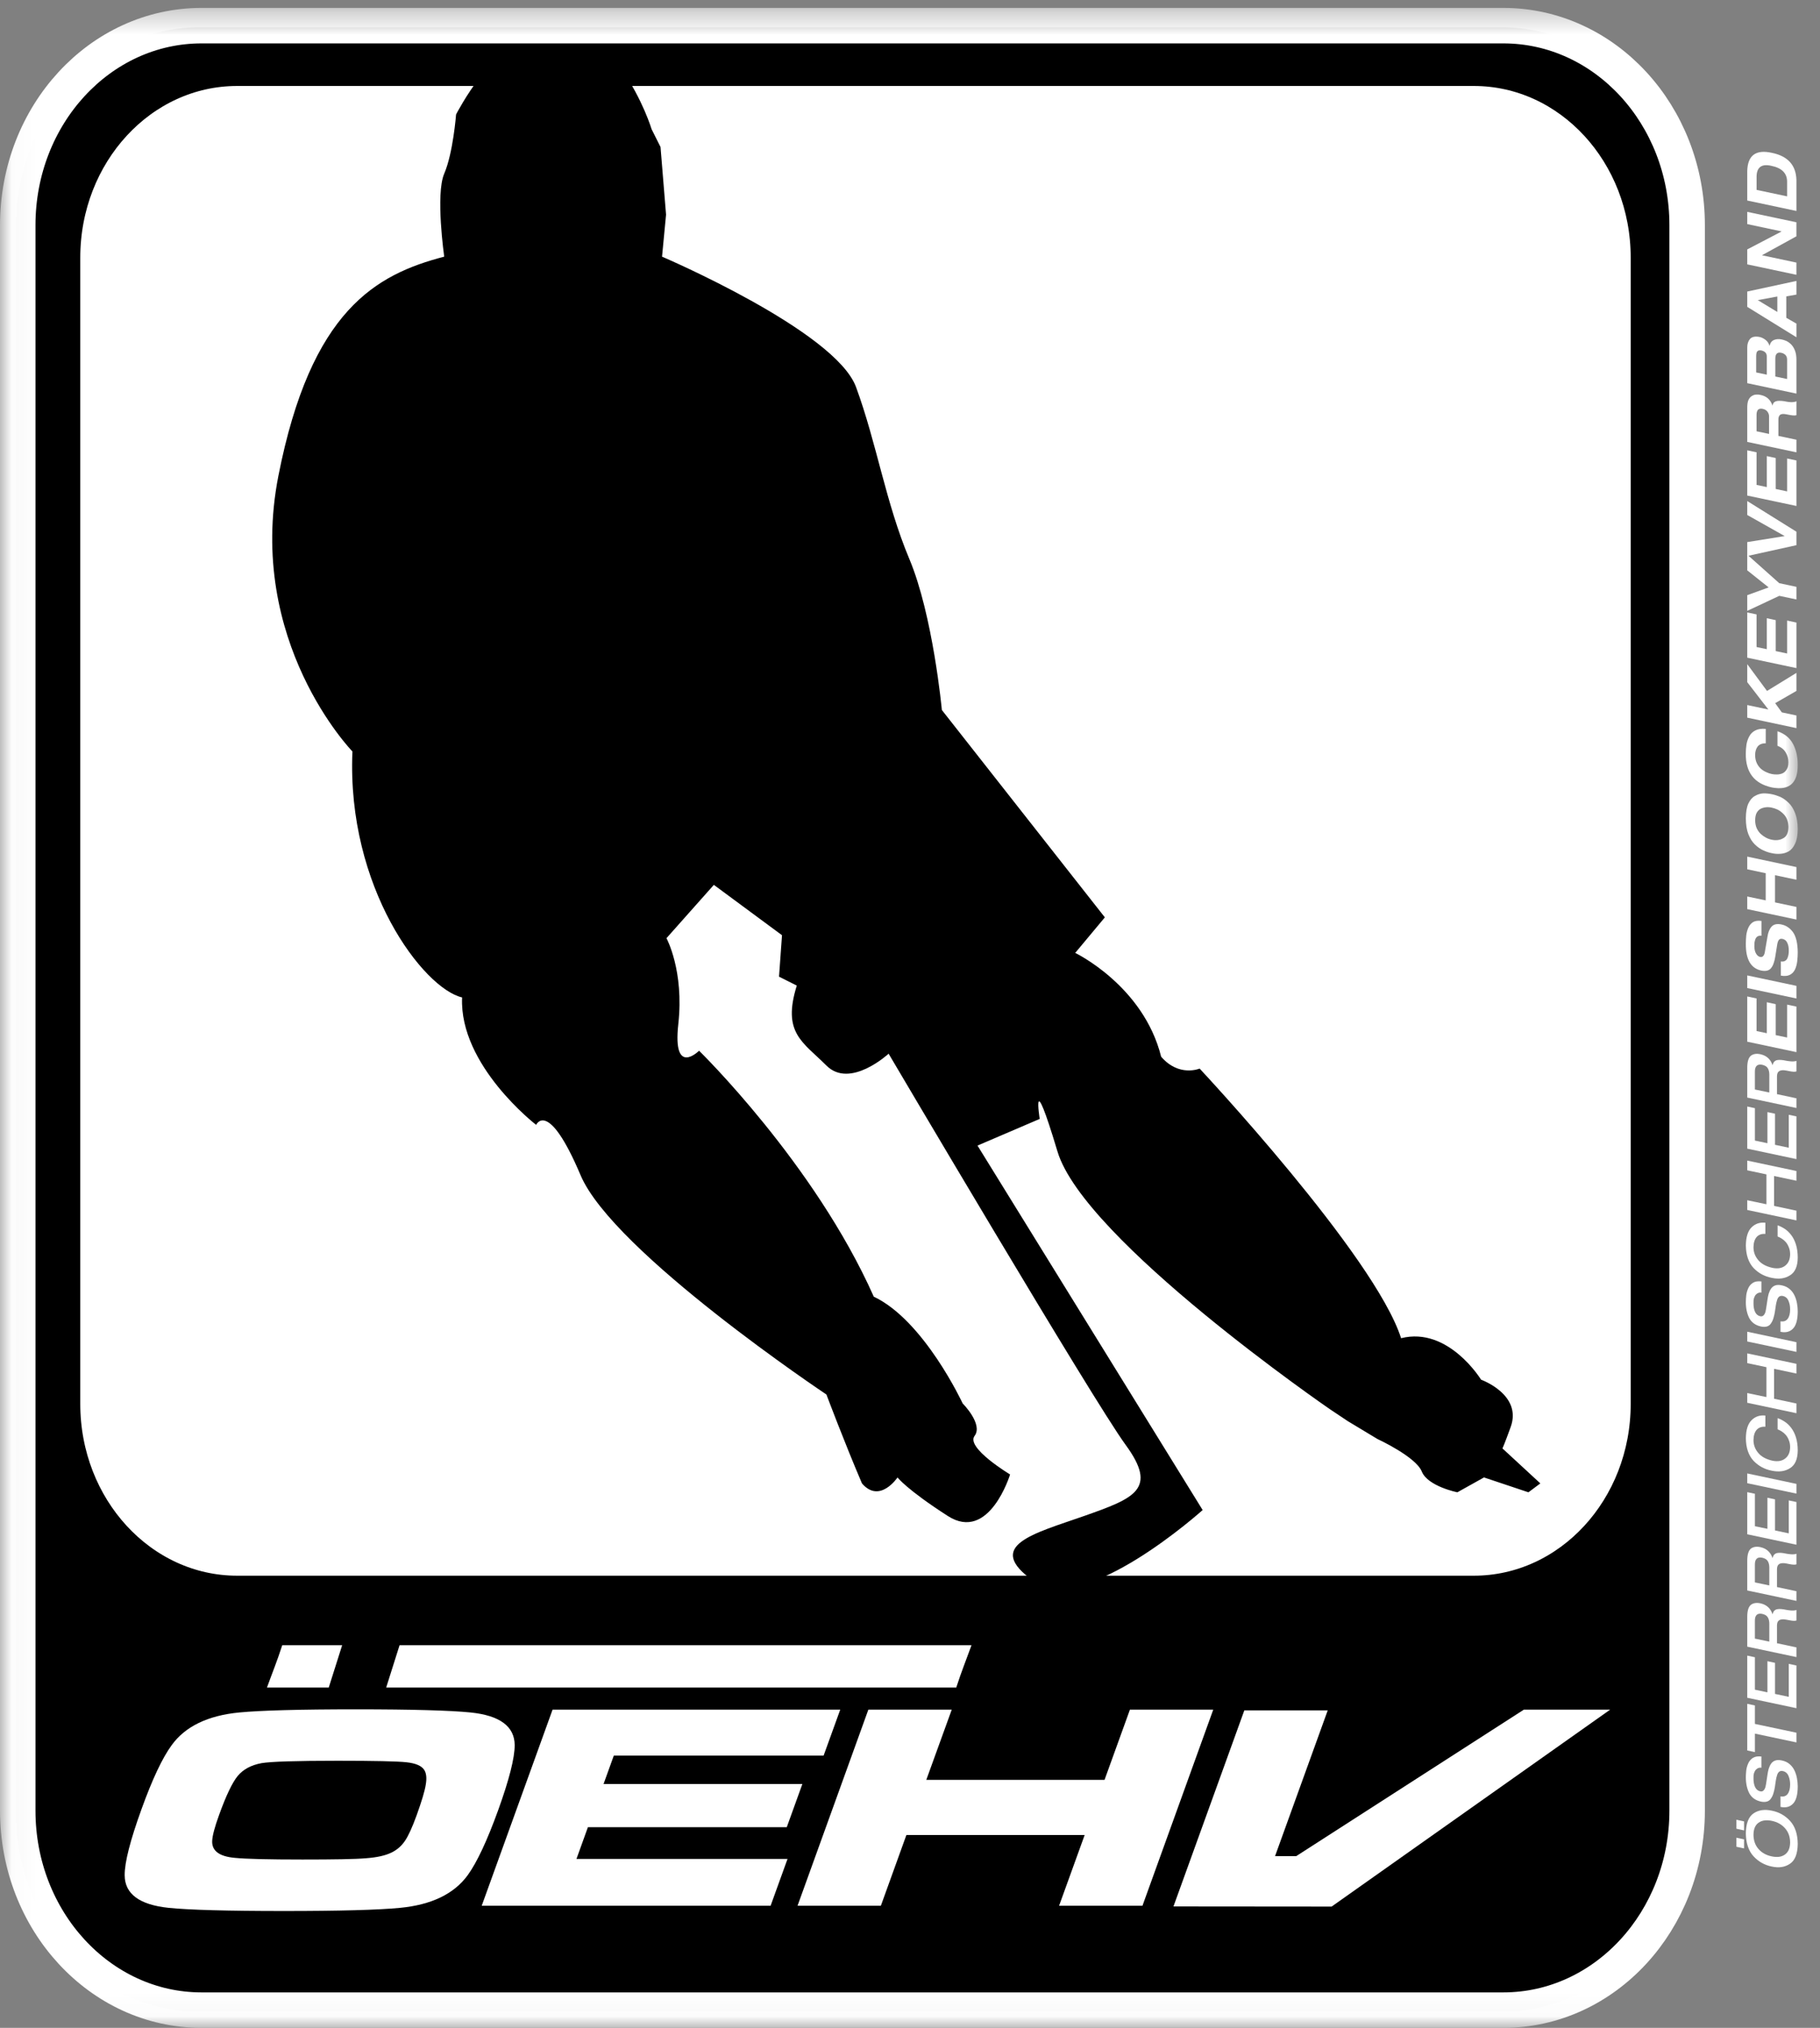
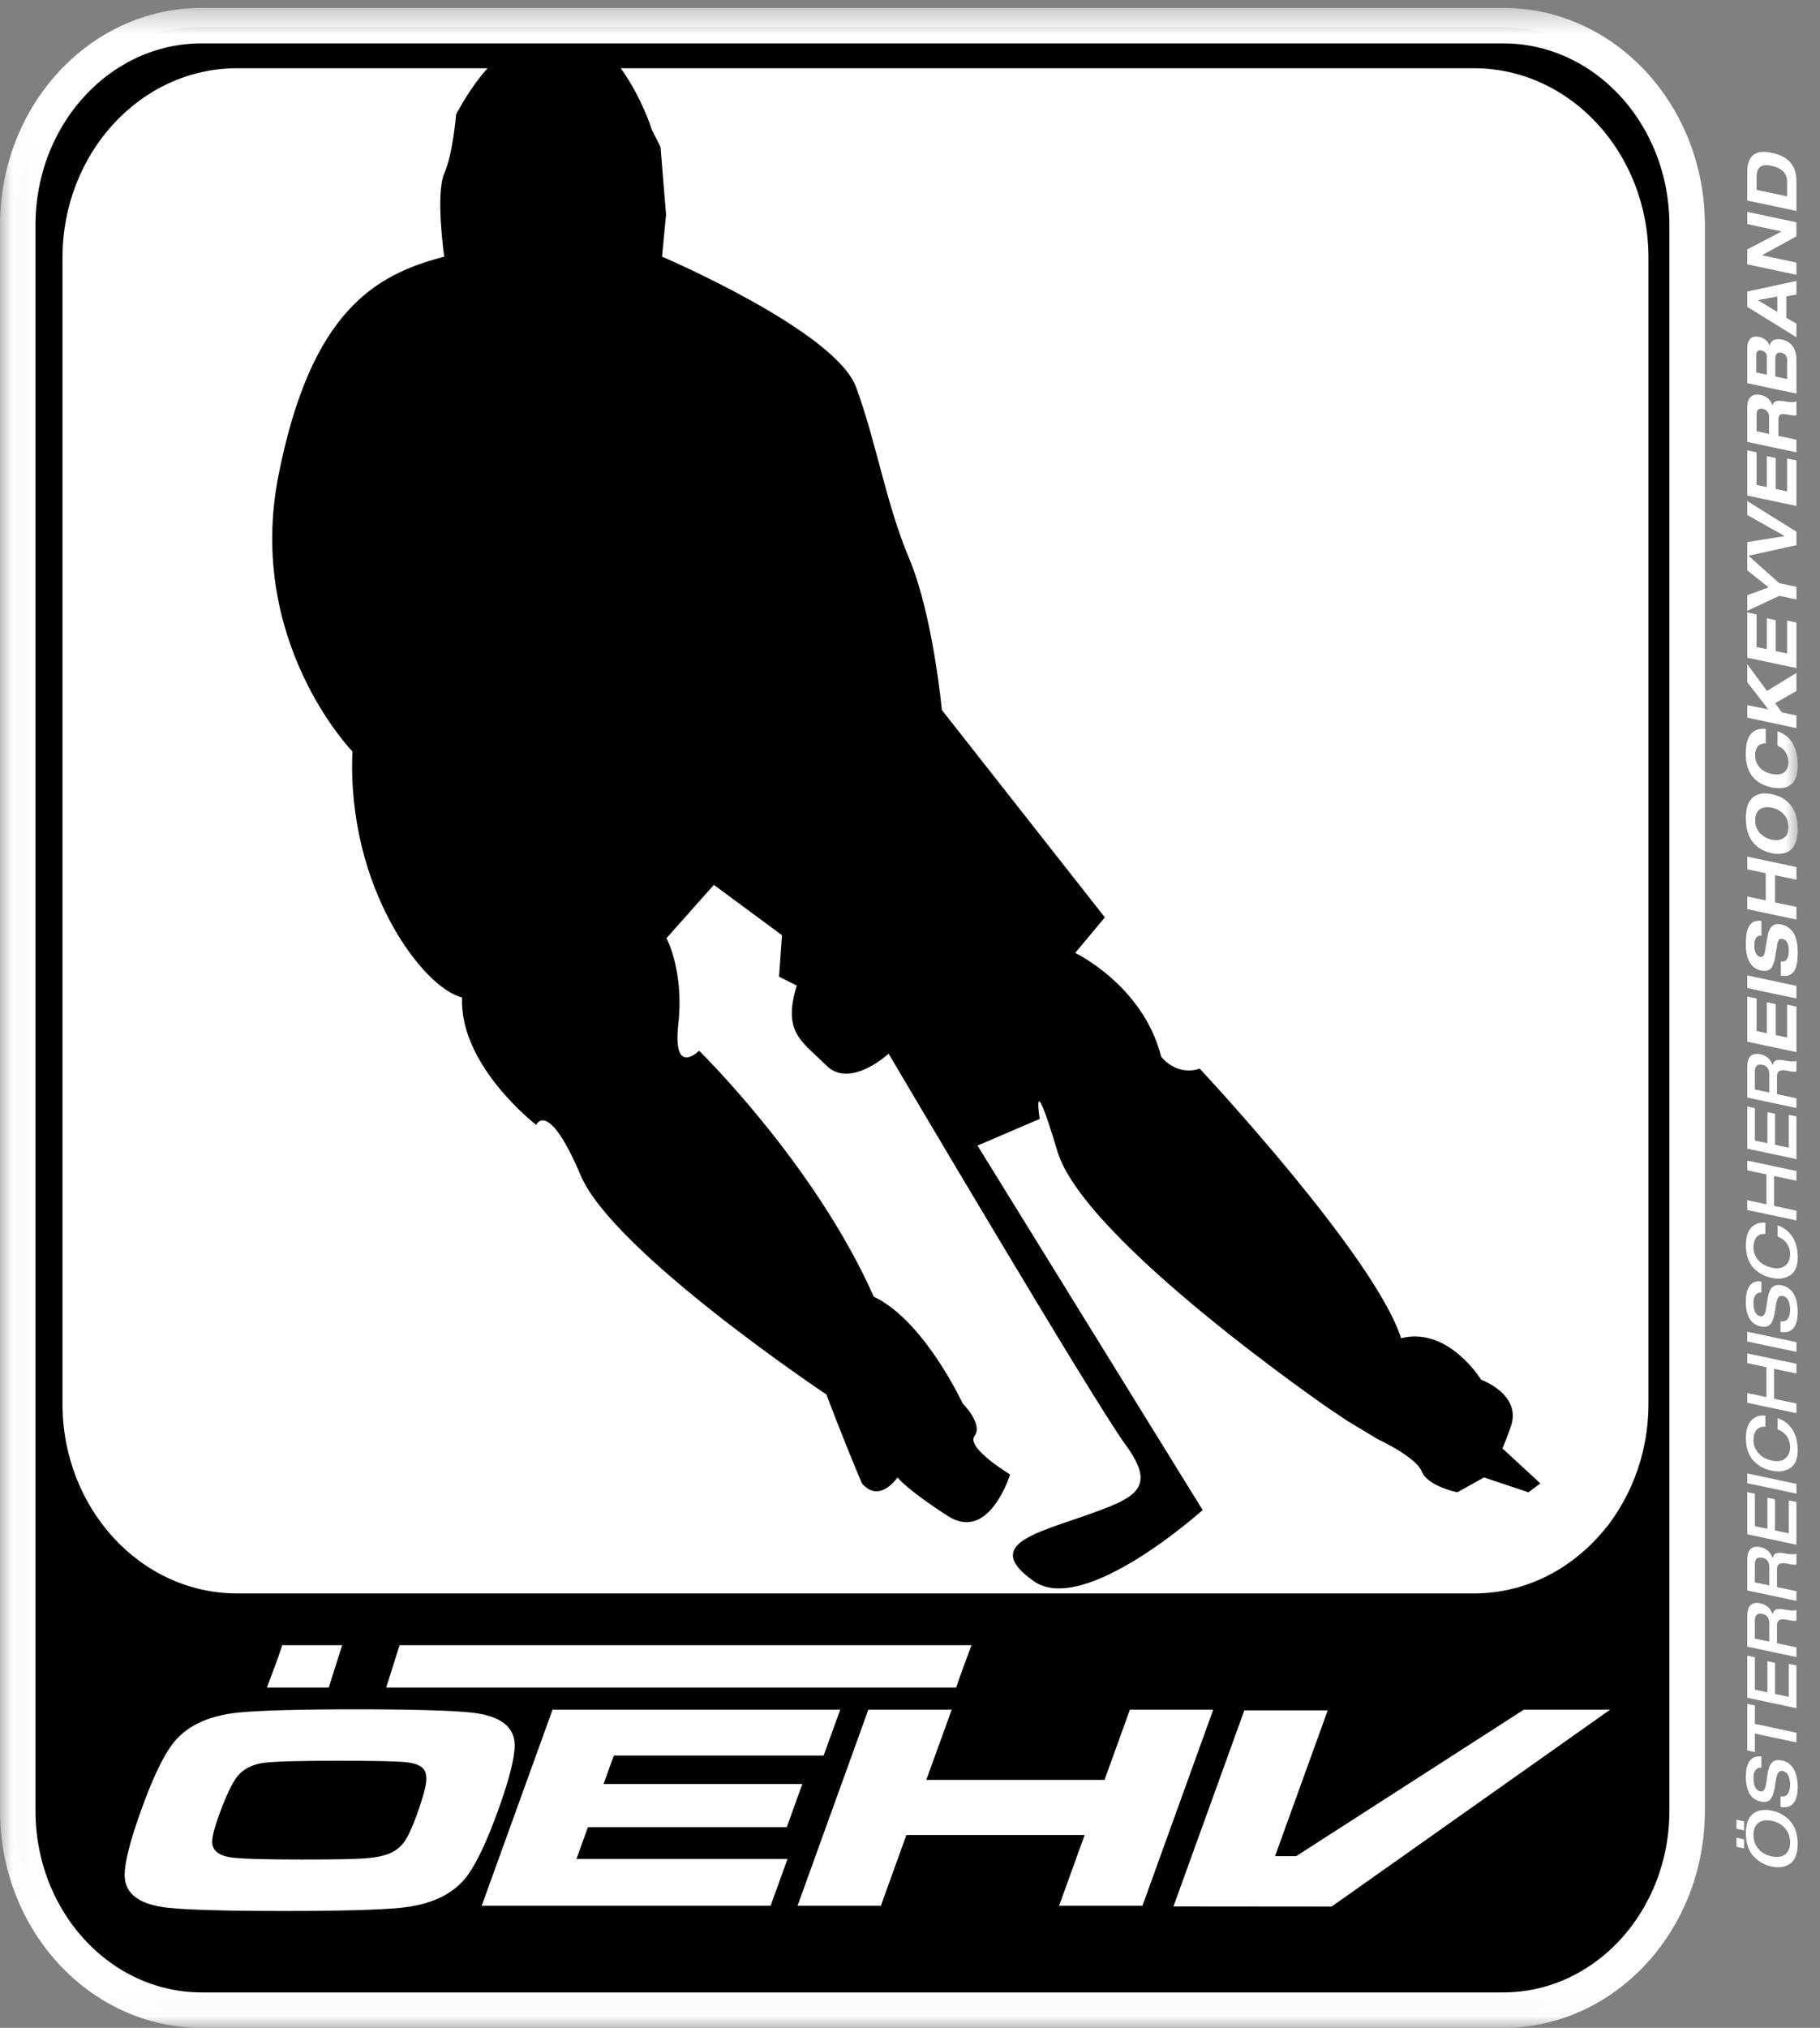
<svg xmlns="http://www.w3.org/2000/svg" width="79" height="88" viewBox="0 0 79 88" fill="none">
  <rect x="0" y="0" width="79" height="88" fill="#808080" stroke="none" />
  <g clip-path="url(#clip0_245_347)">
    <path d="M73.154 78.645C73.154 83.425 69.582 87.303 65.176 87.303H8.668C4.263 87.303 0.691 83.425 0.691 78.645V9.842C0.691 5.061 4.263 1.184 8.668 1.184H65.176C69.582 1.184 73.153 5.061 73.153 9.842L73.154 78.645Z" fill="black" />
    <path d="M71.553 60.921C71.553 65.464 68.16 69.148 63.975 69.148H10.292C6.106 69.148 2.713 65.464 2.713 60.921V11.184C2.713 6.642 6.106 2.961 10.292 2.961H63.975C68.16 2.961 71.554 6.642 71.554 11.184V60.921" fill="white" />
    <path d="M69.743 66.257C70.826 64.833 71.477 63.009 71.477 61.022V11.283C71.477 6.741 68.083 3.059 63.897 3.059H24.525C27.071 11.899 35.831 32.22 40.836 38.134C46.285 44.573 64.025 62.578 66.918 64.472C68.216 65.321 69.128 65.887 69.743 66.257Z" fill="white" />
    <path d="M75.372 79.359V78.968L75.704 79.04V79.431L75.372 79.359ZM75.372 80.141V79.748L75.704 79.819V80.212L75.372 80.141ZM78.034 80.016C78.028 80.447 77.915 80.735 77.695 80.88C77.48 81.027 77.217 81.067 76.908 81C76.597 80.938 76.334 80.79 76.119 80.559C75.9 80.323 75.787 79.989 75.781 79.558C75.787 79.127 75.9 78.837 76.119 78.69C76.334 78.546 76.597 78.507 76.908 78.575C77.218 78.636 77.48 78.782 77.695 79.013C77.915 79.251 78.029 79.585 78.034 80.016ZM77.703 79.951C77.701 79.704 77.626 79.498 77.48 79.336C77.337 79.173 77.145 79.066 76.907 79.016C76.668 78.967 76.475 78.995 76.331 79.099C76.188 79.201 76.115 79.376 76.113 79.623C76.115 79.871 76.188 80.076 76.331 80.239C76.475 80.403 76.667 80.51 76.907 80.559C77.145 80.61 77.337 80.582 77.48 80.477C77.626 80.373 77.701 80.198 77.703 79.951Z" fill="white" />
    <path d="M76.44 78.182C76.203 78.131 76.033 78.009 75.929 77.817C75.831 77.623 75.781 77.392 75.781 77.126C75.781 77.04 75.787 76.942 75.798 76.831C75.811 76.724 75.84 76.622 75.884 76.524C75.928 76.424 75.996 76.344 76.087 76.285C76.179 76.227 76.302 76.207 76.457 76.225V76.711C76.369 76.696 76.291 76.723 76.221 76.793C76.188 76.826 76.16 76.875 76.139 76.937C76.129 76.967 76.122 77.002 76.116 77.042C76.114 77.084 76.113 77.128 76.113 77.177C76.113 77.328 76.136 77.452 76.182 77.55C76.23 77.652 76.304 77.714 76.406 77.736C76.468 77.748 76.516 77.735 76.551 77.696C76.587 77.661 76.615 77.609 76.634 77.54C76.65 77.471 76.664 77.392 76.676 77.304C76.69 77.217 76.704 77.127 76.717 77.033C76.73 76.936 76.748 76.845 76.772 76.76C76.798 76.675 76.833 76.6 76.877 76.536C76.921 76.473 76.98 76.427 77.054 76.401C77.129 76.372 77.225 76.371 77.341 76.395C77.476 76.424 77.589 76.476 77.679 76.553C77.771 76.631 77.843 76.726 77.895 76.836C77.945 76.942 77.98 77.055 78.001 77.175C78.023 77.295 78.034 77.411 78.034 77.523C78.032 77.887 77.963 78.138 77.827 78.274C77.693 78.413 77.512 78.46 77.284 78.411V77.955C77.424 77.978 77.528 77.942 77.597 77.848C77.667 77.756 77.703 77.619 77.703 77.44C77.704 77.302 77.68 77.176 77.631 77.063C77.584 76.951 77.503 76.882 77.388 76.857C77.319 76.843 77.265 76.853 77.225 76.888C77.185 76.919 77.155 76.971 77.135 77.04C77.113 77.106 77.095 77.184 77.082 77.271C77.07 77.359 77.057 77.449 77.042 77.543C77.028 77.636 77.008 77.725 76.982 77.808C76.958 77.894 76.925 77.969 76.881 78.033C76.799 78.174 76.651 78.223 76.44 78.182Z" fill="white" />
    <path d="M76.174 75.231V76.034L75.842 75.962V73.938L76.174 74.009V74.81L77.977 75.192V75.613L76.174 75.231Z" fill="white" />
    <path d="M75.842 73.675V71.846L76.174 71.917V73.325L76.717 73.439V72.088L77.048 72.16V73.509L77.645 73.635V72.204L77.977 72.275V74.128L75.842 73.675Z" fill="white" />
    <path d="M75.842 71.457V70.155C75.844 69.896 75.897 69.725 76.003 69.64C76.111 69.561 76.251 69.541 76.422 69.579C76.559 69.611 76.671 69.668 76.757 69.751C76.843 69.836 76.902 69.934 76.936 70.046L76.942 70.047C76.97 69.927 77.034 69.856 77.136 69.833C77.236 69.814 77.363 69.823 77.52 69.857C77.574 69.869 77.648 69.879 77.74 69.888C77.784 69.891 77.826 69.891 77.866 69.888C77.907 69.885 77.945 69.877 77.977 69.864V70.323C77.918 70.346 77.809 70.341 77.654 70.308C77.576 70.293 77.504 70.279 77.441 70.273C77.377 70.267 77.322 70.273 77.276 70.288C77.23 70.304 77.194 70.334 77.168 70.375C77.144 70.418 77.132 70.481 77.132 70.563V71.309L77.977 71.489V71.91L75.842 71.457ZM76.801 70.477C76.801 70.353 76.778 70.254 76.73 70.179C76.684 70.107 76.602 70.058 76.484 70.034C76.273 69.995 76.169 70.1 76.173 70.345V71.108L76.8 71.239V70.477H76.801Z" fill="white" />
    <path d="M75.842 69.019V67.717C75.844 67.459 75.897 67.286 76.003 67.201C76.111 67.122 76.251 67.102 76.422 67.141C76.559 67.173 76.671 67.23 76.757 67.314C76.843 67.398 76.902 67.496 76.936 67.607L76.942 67.609C76.97 67.489 77.034 67.418 77.136 67.395C77.236 67.376 77.363 67.384 77.52 67.419C77.574 67.43 77.648 67.442 77.74 67.449C77.784 67.453 77.826 67.453 77.866 67.449C77.907 67.446 77.945 67.439 77.977 67.426V67.885C77.918 67.909 77.809 67.903 77.654 67.871C77.576 67.854 77.504 67.841 77.441 67.834C77.377 67.829 77.322 67.835 77.276 67.85C77.23 67.867 77.194 67.895 77.168 67.936C77.144 67.98 77.132 68.043 77.132 68.125V68.871L77.977 69.051V69.472L75.842 69.019ZM76.801 68.038C76.801 67.914 76.778 67.816 76.73 67.741C76.684 67.669 76.602 67.621 76.484 67.596C76.273 67.557 76.169 67.662 76.173 67.907V68.669L76.8 68.801V68.038H76.801Z" fill="white" />
    <path d="M75.842 66.581V64.753L76.174 64.823V66.231L76.717 66.344V64.994L77.048 65.066V66.415L77.645 66.541V65.111L77.977 65.181V67.034L75.842 66.581Z" fill="white" />
    <path d="M75.842 64.364V63.941L77.977 64.394V64.816L75.842 64.364Z" fill="white" />
    <path d="M76.628 61.914C76.464 61.904 76.337 61.949 76.248 62.051C76.16 62.155 76.115 62.302 76.113 62.493C76.113 62.703 76.182 62.889 76.32 63.051C76.457 63.216 76.666 63.329 76.946 63.39C77.172 63.433 77.353 63.401 77.488 63.293C77.629 63.186 77.701 63.022 77.703 62.799C77.703 62.681 77.683 62.579 77.645 62.492C77.612 62.403 77.567 62.329 77.513 62.268C77.457 62.205 77.397 62.153 77.333 62.114C77.27 62.075 77.213 62.046 77.159 62.026V61.541C77.266 61.577 77.37 61.629 77.473 61.698C77.576 61.765 77.67 61.856 77.755 61.97C77.838 62.079 77.906 62.214 77.956 62.374C78.007 62.537 78.033 62.728 78.034 62.947C78.029 63.326 77.916 63.581 77.696 63.714C77.481 63.851 77.218 63.887 76.908 63.822C76.597 63.761 76.334 63.62 76.119 63.397C75.9 63.163 75.787 62.835 75.782 62.416C75.786 62.048 75.869 61.785 76.033 61.626C76.193 61.469 76.392 61.403 76.629 61.429V61.914" fill="white" />
    <path d="M75.842 60.874V60.452L76.675 60.627V59.33L75.842 59.153V58.731L77.977 59.184V59.606L77.006 59.4V60.699L77.977 60.905V61.327L75.842 60.874Z" fill="white" />
    <path d="M75.842 58.214V57.791L77.977 58.245V58.666L75.842 58.214Z" fill="white" />
    <path d="M76.44 57.565C76.203 57.514 76.033 57.392 75.929 57.2C75.831 57.005 75.781 56.775 75.781 56.509C75.781 56.423 75.787 56.325 75.798 56.214C75.811 56.107 75.84 56.005 75.884 55.907C75.928 55.806 75.996 55.727 76.087 55.669C76.179 55.61 76.302 55.59 76.457 55.608V56.094C76.369 56.079 76.291 56.106 76.221 56.176C76.188 56.209 76.16 56.258 76.139 56.321C76.129 56.35 76.122 56.385 76.116 56.425C76.114 56.467 76.113 56.511 76.113 56.56C76.113 56.711 76.136 56.835 76.182 56.933C76.23 57.035 76.304 57.097 76.406 57.119C76.468 57.131 76.516 57.118 76.551 57.079C76.587 57.044 76.615 56.992 76.634 56.923C76.65 56.854 76.664 56.775 76.676 56.688C76.69 56.6 76.704 56.51 76.717 56.417C76.73 56.32 76.748 56.228 76.772 56.143C76.798 56.058 76.833 55.983 76.877 55.919C76.921 55.856 76.98 55.811 77.054 55.783C77.129 55.755 77.225 55.753 77.341 55.778C77.476 55.806 77.589 55.859 77.679 55.937C77.771 56.014 77.843 56.109 77.895 56.219C77.945 56.325 77.98 56.438 78.001 56.557C78.023 56.678 78.034 56.795 78.034 56.907C78.032 57.27 77.963 57.521 77.827 57.657C77.693 57.796 77.512 57.843 77.284 57.794V57.339C77.424 57.361 77.528 57.325 77.597 57.231C77.667 57.139 77.703 57.002 77.703 56.823C77.704 56.685 77.68 56.559 77.631 56.447C77.584 56.334 77.503 56.266 77.388 56.24C77.319 56.226 77.265 56.237 77.225 56.27C77.185 56.302 77.155 56.353 77.135 56.423C77.113 56.489 77.095 56.567 77.082 56.654C77.07 56.742 77.057 56.832 77.042 56.927C77.028 57.019 77.008 57.107 76.982 57.191C76.958 57.277 76.925 57.351 76.881 57.415C76.799 57.557 76.651 57.606 76.44 57.565Z" fill="white" />
    <path d="M76.628 53.546C76.464 53.535 76.337 53.581 76.248 53.683C76.16 53.787 76.115 53.934 76.113 54.125C76.113 54.334 76.182 54.521 76.32 54.683C76.457 54.848 76.666 54.961 76.946 55.022C77.172 55.065 77.353 55.033 77.488 54.925C77.629 54.818 77.701 54.653 77.703 54.43C77.703 54.313 77.683 54.211 77.645 54.123C77.612 54.036 77.567 53.961 77.513 53.899C77.457 53.836 77.397 53.785 77.333 53.746C77.27 53.708 77.213 53.678 77.159 53.658V53.173C77.266 53.209 77.37 53.262 77.473 53.329C77.576 53.397 77.67 53.488 77.755 53.602C77.838 53.711 77.906 53.846 77.956 54.006C78.007 54.169 78.033 54.361 78.034 54.579C78.029 54.958 77.916 55.213 77.696 55.345C77.481 55.483 77.218 55.52 76.908 55.454C76.597 55.393 76.334 55.252 76.119 55.029C75.9 54.794 75.787 54.467 75.782 54.047C75.786 53.68 75.869 53.417 76.033 53.258C76.193 53.101 76.392 53.035 76.629 53.061V53.546" fill="white" />
    <path d="M75.842 52.507V52.085L76.675 52.26V50.963L75.842 50.786V50.364L77.977 50.817V51.239L77.006 51.033V52.331L77.977 52.538V52.96L75.842 52.507Z" fill="white" />
    <path d="M75.842 49.846V48.018L76.174 48.089V49.496L76.717 49.61V48.26L77.048 48.331V49.68L77.645 49.806V48.376L77.977 48.447V50.3L75.842 49.846Z" fill="white" />
    <path d="M75.842 47.629V46.326C75.844 46.068 75.897 45.896 76.003 45.811C76.111 45.732 76.251 45.712 76.422 45.751C76.559 45.783 76.671 45.84 76.757 45.923C76.843 46.008 76.902 46.105 76.936 46.217L76.942 46.218C76.97 46.099 77.034 46.028 77.136 46.004C77.236 45.986 77.363 45.994 77.52 46.029C77.574 46.04 77.648 46.051 77.74 46.059C77.784 46.063 77.826 46.063 77.866 46.059C77.907 46.056 77.945 46.049 77.977 46.035V46.495C77.918 46.519 77.809 46.513 77.654 46.48C77.576 46.464 77.504 46.451 77.441 46.444C77.377 46.439 77.322 46.444 77.276 46.46C77.23 46.477 77.194 46.505 77.168 46.546C77.144 46.59 77.132 46.653 77.132 46.735V47.481L77.977 47.661V48.082L75.842 47.629ZM76.801 46.648C76.801 46.524 76.778 46.425 76.73 46.35C76.684 46.279 76.602 46.23 76.484 46.205C76.273 46.167 76.169 46.271 76.173 46.517V47.279L76.8 47.41V46.648H76.801Z" fill="white" />
    <path d="M75.842 45.205V43.242L76.246 43.328V44.743L76.69 44.837V43.493L77.079 43.577V44.92L77.572 45.024V43.596L77.977 43.682V45.658L75.842 45.205Z" fill="white" />
    <path d="M75.842 42.877V42.329L77.977 42.782V43.33L75.842 42.877Z" fill="white" />
    <path d="M76.459 40.607C76.388 40.6 76.332 40.609 76.293 40.635C76.251 40.66 76.22 40.697 76.199 40.744C76.18 40.791 76.166 40.843 76.157 40.899C76.153 40.959 76.151 41.018 76.151 41.078C76.153 41.2 76.177 41.3 76.224 41.38C76.27 41.462 76.329 41.511 76.402 41.527C76.458 41.538 76.502 41.525 76.534 41.487C76.567 41.453 76.59 41.401 76.603 41.331L76.719 40.654C76.745 40.467 76.803 40.321 76.893 40.217C76.985 40.111 77.126 40.078 77.318 40.116C77.521 40.156 77.689 40.266 77.823 40.446C77.96 40.636 78.03 40.93 78.034 41.331C78.034 41.457 78.026 41.585 78.011 41.715C77.996 41.846 77.964 41.964 77.916 42.069C77.866 42.174 77.792 42.252 77.694 42.303C77.596 42.355 77.465 42.367 77.301 42.338V41.722C77.372 41.733 77.431 41.727 77.474 41.702C77.52 41.68 77.554 41.646 77.579 41.598C77.625 41.497 77.647 41.382 77.645 41.251C77.645 41.114 77.623 41.001 77.579 40.912C77.537 40.822 77.47 40.767 77.379 40.746C77.297 40.728 77.24 40.746 77.205 40.8C77.172 40.852 77.148 40.934 77.134 41.044L77.054 41.537C77.04 41.626 77.02 41.708 76.994 41.782C76.97 41.862 76.936 41.931 76.892 41.99C76.808 42.116 76.661 42.159 76.45 42.118C75.997 42.02 75.774 41.632 75.781 40.952C75.781 40.838 75.787 40.718 75.799 40.592C75.814 40.471 75.845 40.358 75.891 40.256C75.937 40.153 76.004 40.072 76.095 40.015C76.187 39.961 76.308 39.944 76.459 39.964V40.607Z" fill="white" />
    <path d="M75.842 39.452V38.904L76.644 39.073V37.894L75.842 37.723V37.173L77.977 37.627V38.177L77.048 37.98V39.16L77.977 39.357V39.905L75.842 39.452Z" fill="white" />
    <mask id="mask0_245_347" style="mask-type:luminance" maskUnits="userSpaceOnUse" x="0" y="0" width="79" height="88">
      <path d="M78.034 0.343H0.029V87.971H78.034V0.343Z" fill="black" />
    </mask>
    <g mask="url(#mask0_245_347)">
      <path d="M76.907 37.023C76.792 37.002 76.669 36.962 76.539 36.902C76.411 36.844 76.29 36.759 76.176 36.649C76.059 36.536 75.964 36.386 75.89 36.198C75.819 36.017 75.783 35.79 75.781 35.515C75.783 35.24 75.819 35.025 75.891 34.869C75.965 34.713 76.06 34.603 76.176 34.541C76.29 34.474 76.411 34.436 76.539 34.429C76.67 34.428 76.793 34.44 76.908 34.465C77.022 34.488 77.142 34.526 77.27 34.579C77.398 34.638 77.521 34.725 77.638 34.839C77.753 34.949 77.847 35.096 77.919 35.282C77.993 35.468 78.032 35.699 78.034 35.975C78.032 36.249 77.993 36.461 77.919 36.612C77.847 36.769 77.753 36.881 77.638 36.948C77.52 37.011 77.398 37.046 77.269 37.052C77.142 37.06 77.021 37.05 76.907 37.023ZM76.907 36.44C76.989 36.458 77.072 36.463 77.156 36.455C77.242 36.447 77.32 36.423 77.39 36.383C77.545 36.31 77.625 36.147 77.63 35.894C77.625 35.638 77.545 35.44 77.39 35.299C77.32 35.231 77.242 35.175 77.156 35.131C77.072 35.093 76.989 35.065 76.907 35.048C76.732 35.009 76.569 35.026 76.42 35.099C76.349 35.139 76.292 35.2 76.248 35.279C76.208 35.361 76.187 35.466 76.185 35.596C76.187 35.722 76.208 35.834 76.248 35.93C76.292 36.029 76.349 36.113 76.42 36.182C76.568 36.319 76.731 36.406 76.907 36.44Z" fill="white" />
    </g>
    <mask id="mask1_245_347" style="mask-type:luminance" maskUnits="userSpaceOnUse" x="0" y="0" width="79" height="88">
      <path d="M78.034 0.343H0.029V87.971H78.034V0.343Z" fill="black" />
    </mask>
    <g mask="url(#mask1_245_347)">
      <path d="M76.646 32.257C76.491 32.254 76.374 32.299 76.296 32.393C76.222 32.488 76.184 32.614 76.184 32.77C76.186 32.905 76.211 33.02 76.256 33.116C76.302 33.214 76.362 33.296 76.436 33.362C76.51 33.425 76.588 33.474 76.67 33.509C76.751 33.546 76.829 33.573 76.905 33.589C76.979 33.605 77.058 33.61 77.139 33.608C77.221 33.607 77.299 33.59 77.374 33.559C77.447 33.525 77.506 33.469 77.552 33.391C77.603 33.316 77.628 33.211 77.628 33.075C77.628 32.929 77.59 32.79 77.514 32.659C77.44 32.527 77.32 32.429 77.154 32.365V31.733C77.463 31.838 77.687 32.02 77.825 32.275C77.964 32.533 78.033 32.835 78.033 33.182C78.043 33.987 77.667 34.317 76.906 34.171C76.144 34.003 75.769 33.514 75.779 32.703C75.779 32.574 75.789 32.441 75.809 32.306C75.831 32.176 75.873 32.056 75.934 31.947C75.993 31.837 76.081 31.754 76.197 31.695C76.313 31.636 76.462 31.614 76.645 31.631V32.257" fill="white" />
    </g>
    <path d="M75.842 29.603V28.821L76.7 29.984L77.977 29.2V29.983L77.054 30.514L77.343 30.914L77.977 31.049V31.597L75.842 31.143V30.596L76.759 30.79L75.842 29.603Z" fill="white" />
    <path d="M75.842 28.54V26.577L76.246 26.663V28.078L76.69 28.172V26.828L77.079 26.912V28.255L77.572 28.359V26.93L77.977 27.017V28.993L75.842 28.54Z" fill="white" />
    <path d="M77.233 25.857L75.842 26.509V25.828L76.771 25.491L75.842 24.751V24.069L77.232 25.308L77.977 25.466V26.014L77.233 25.857Z" fill="white" />
    <path d="M75.842 24.129V23.524L77.469 23.264L75.842 22.348V21.743L77.977 23.074V23.658L75.842 24.129Z" fill="white" />
    <path d="M75.842 21.505V19.542L76.246 19.628V21.043L76.69 21.137V19.793L77.079 19.877V21.22L77.572 21.324V19.896L77.977 19.982V21.957L75.842 21.505Z" fill="white" />
    <path d="M75.842 19.177V17.686C75.842 17.544 75.86 17.433 75.897 17.353C75.937 17.272 75.987 17.215 76.048 17.182C76.105 17.145 76.167 17.125 76.233 17.123C76.267 17.123 76.298 17.123 76.328 17.123C76.361 17.128 76.392 17.133 76.422 17.139C76.679 17.192 76.85 17.343 76.936 17.595L76.942 17.596C76.952 17.533 76.975 17.485 77.014 17.453C77.054 17.424 77.103 17.405 77.16 17.397C77.281 17.39 77.399 17.398 77.514 17.424C77.571 17.437 77.647 17.447 77.743 17.453C77.789 17.453 77.832 17.45 77.872 17.444C77.914 17.44 77.949 17.429 77.977 17.412V18.015C77.929 18.031 77.876 18.034 77.815 18.026C77.758 18.022 77.675 18.008 77.568 17.985C77.492 17.969 77.429 17.962 77.379 17.965C77.33 17.969 77.292 17.983 77.265 18.005C77.216 18.05 77.192 18.118 77.194 18.209V18.916L77.977 19.082V19.63L75.842 19.177ZM76.789 18.83V18.073C76.791 18.005 76.77 17.939 76.726 17.875C76.683 17.809 76.613 17.765 76.514 17.742C76.46 17.731 76.415 17.731 76.379 17.741C76.344 17.751 76.317 17.77 76.297 17.795C76.263 17.851 76.246 17.916 76.246 17.99V18.716L76.789 18.83Z" fill="white" />
    <path d="M75.842 16.628V15.081C75.842 14.929 75.881 14.806 75.96 14.711C76.044 14.615 76.183 14.586 76.379 14.623C76.463 14.642 76.546 14.681 76.628 14.743C76.712 14.804 76.772 14.889 76.807 14.999L76.814 15.001C76.839 14.881 76.901 14.799 76.999 14.755C77.098 14.713 77.209 14.704 77.331 14.73C77.401 14.744 77.474 14.767 77.549 14.8C77.624 14.839 77.695 14.891 77.759 14.958C77.823 15.026 77.874 15.112 77.914 15.216C77.956 15.324 77.977 15.456 77.977 15.612V17.081L75.842 16.628ZM76.69 16.259V15.471C76.692 15.333 76.615 15.245 76.459 15.209C76.39 15.195 76.335 15.202 76.293 15.232C76.273 15.248 76.257 15.274 76.245 15.31C76.236 15.348 76.23 15.395 76.23 15.453V16.162L76.69 16.259ZM77.572 16.447V15.605C77.572 15.517 77.546 15.448 77.493 15.397C77.444 15.353 77.387 15.323 77.319 15.309C77.148 15.273 77.062 15.356 77.06 15.558V16.339L77.572 16.447Z" fill="white" />
    <path d="M77.537 12.861V13.791L77.977 14.044V14.636L75.842 13.316V12.652L77.977 12.191V12.784L77.537 12.861ZM76.299 13.024L77.148 13.538V12.867L76.299 13.024Z" fill="white" />
    <path d="M75.842 9.725V9.194L77.976 9.646V10.255L76.487 11.073V11.079L77.976 11.395V11.925L75.842 11.472V10.824L77.33 10.046V10.041L75.842 9.725Z" fill="white" />
    <path d="M75.842 8.702V7.423C75.859 6.741 76.215 6.477 76.909 6.632C77.606 6.774 77.961 7.169 77.977 7.817V9.155L75.842 8.702ZM77.572 8.521V7.885C77.572 7.519 77.344 7.289 76.888 7.196C76.469 7.099 76.254 7.254 76.247 7.66V8.24L77.572 8.521Z" fill="white" />
    <mask id="mask2_245_347" style="mask-type:luminance" maskUnits="userSpaceOnUse" x="0" y="0" width="79" height="88">
      <path d="M78.034 0.343H0.029V87.971H78.034V0.343Z" fill="black" />
    </mask>
    <g mask="url(#mask2_245_347)">
      <path d="M73.233 78.573C73.233 83.353 69.661 87.231 65.255 87.231H8.748C4.342 87.231 0.77 83.353 0.77 78.573V9.771C0.77 4.989 4.342 1.113 8.748 1.113H65.255C69.661 1.113 73.233 4.989 73.233 9.771L73.233 78.573Z" stroke="white" stroke-width="1.54" />
    </g>
    <path d="M15.456 74.177C17.89 74.177 19.548 74.225 20.43 74.314C21.7 74.445 22.334 74.919 22.341 75.728C22.342 76.284 22.103 77.225 21.625 78.55C21.145 79.877 20.703 80.821 20.299 81.378C19.708 82.187 18.732 82.66 17.366 82.792C16.419 82.883 14.741 82.929 12.33 82.929C9.872 82.929 8.2 82.882 7.321 82.792C6.053 82.66 5.415 82.187 5.412 81.378C5.407 80.82 5.653 79.861 6.146 78.5C6.614 77.204 7.049 76.281 7.455 75.728C8.042 74.919 9.021 74.445 10.383 74.314C11.326 74.224 13.016 74.177 15.456 74.177ZM14.659 76.409C12.844 76.409 11.744 76.445 11.351 76.513C10.897 76.597 10.555 76.784 10.319 77.067C10.084 77.352 9.812 77.921 9.506 78.771C9.319 79.286 9.22 79.658 9.21 79.889C9.192 80.316 9.516 80.561 10.185 80.622C10.677 80.671 11.658 80.695 13.126 80.695C14.501 80.695 15.424 80.68 15.891 80.639C16.358 80.605 16.727 80.524 16.992 80.393C17.231 80.278 17.425 80.11 17.578 79.885C17.731 79.66 17.897 79.291 18.082 78.783C18.3 78.178 18.435 77.734 18.48 77.452C18.53 77.167 18.507 76.955 18.418 76.812C18.303 76.627 18.044 76.518 17.643 76.474C17.24 76.431 16.248 76.409 14.659 76.409Z" fill="white" />
    <path d="M23.985 74.191H36.472L35.751 76.183H26.644L26.198 77.418H34.828L34.151 79.292H25.519L25.023 80.668H34.184L33.449 82.702H20.909L23.985 74.191Z" fill="white" />
    <path d="M37.692 74.191H41.312L40.207 77.239H47.944L49.046 74.191H52.663L49.59 82.702H45.971L47.081 79.632H39.343L38.235 82.702H34.618L37.692 74.191Z" fill="white" />
    <path d="M66.146 74.191L56.262 80.549H55.345L57.632 74.222H54.012L50.936 82.731L57.801 82.737L69.892 74.191H66.146Z" fill="white" />
    <mask id="mask3_245_347" style="mask-type:luminance" maskUnits="userSpaceOnUse" x="0" y="0" width="79" height="88">
-       <path d="M78.034 0.343H0.029V87.971H78.034V0.343Z" fill="black" />
-     </mask>
+       </mask>
    <g mask="url(#mask3_245_347)">
      <path d="M71.553 60.921C71.553 65.464 68.16 69.148 63.974 69.148H10.293C6.107 69.148 2.714 65.464 2.714 60.921V11.184C2.714 6.642 6.107 2.961 10.293 2.961H63.974C68.16 2.961 71.553 6.642 71.553 11.184V60.921Z" stroke="black" stroke-width="1.54" />
    </g>
    <path d="M19.282 11.138C19.282 11.138 18.896 8.434 19.282 7.536C19.669 6.638 19.797 4.965 19.797 4.965C19.797 4.965 21.598 1.495 22.754 2.393C22.875 2.428 22.991 2.534 23.1 2.493C23.707 2.264 25.199 2.651 25.199 2.651C25.199 2.651 26.098 1.75 26.999 3.036C27.897 4.322 28.284 5.607 28.284 5.607L28.671 6.379L28.911 9.315L28.737 11.138C28.737 11.138 36.255 14.352 37.157 16.795C38.056 19.239 38.444 21.812 39.469 24.251C40.499 26.698 40.883 30.811 40.883 30.811L47.958 39.81L46.671 41.352C46.671 41.352 49.629 42.77 50.401 45.855C51.172 46.754 52.072 46.372 52.072 46.372C52.072 46.372 59.659 54.469 60.817 58.072C62.871 57.555 64.288 59.872 64.288 59.872C64.288 59.872 66.088 60.515 65.572 61.93C65.06 63.342 65.187 62.828 65.187 62.828L66.861 64.373L66.344 64.759L64.415 64.114L63.259 64.759C63.259 64.759 61.973 64.501 61.714 63.856C61.459 63.216 59.786 62.444 59.786 62.444L58.501 61.67L57.731 61.156C57.731 61.156 47.059 53.828 45.902 49.971C44.745 46.113 45.13 48.556 45.13 48.556L42.43 49.713L52.203 65.529C52.203 65.529 47.059 70.156 44.874 68.616C42.685 67.073 44.871 66.555 47.059 65.787C49.245 65.015 50.273 64.629 48.858 62.698C47.445 60.77 38.572 45.726 38.572 45.726C38.572 45.726 36.9 47.27 35.872 46.24C34.843 45.21 33.944 44.828 34.586 42.77L33.815 42.383L33.944 40.584L30.986 38.399L28.929 40.713C28.929 40.713 29.701 42.126 29.443 44.44C29.186 46.754 30.344 45.597 30.344 45.597C30.344 45.597 35.357 50.484 37.928 56.27C40.114 57.3 41.786 60.903 41.786 60.903C41.786 60.903 42.685 61.802 42.303 62.312C41.915 62.828 43.844 63.985 43.844 63.985C43.844 63.985 42.944 66.944 41.143 65.788C39.343 64.63 38.959 64.114 38.959 64.114C38.959 64.114 38.186 65.271 37.415 64.373C36.643 62.57 35.872 60.515 35.872 60.515C35.872 60.515 26.615 54.342 25.201 50.999C23.786 47.657 23.272 48.814 23.272 48.814C23.272 48.814 19.928 46.24 20.058 43.284C18.385 42.896 15.042 38.524 15.298 32.611C15.298 32.611 10.671 27.852 12.084 20.651C13.497 13.453 16.326 11.909 19.282 11.138Z" fill="black" />
    <path d="M11.588 73.231H14.27L14.852 71.395H12.251C12.03 72.083 11.809 72.62 11.588 73.231ZM17.344 71.395L16.763 73.231H41.508C41.73 72.544 41.949 72.006 42.17 71.395H17.344Z" fill="white" />
  </g>
  <defs>
    <clipPath id="clip0_245_347">
      <rect width="78.222" height="88" fill="black" transform="translate(0 0)" />
    </clipPath>
  </defs>
</svg>